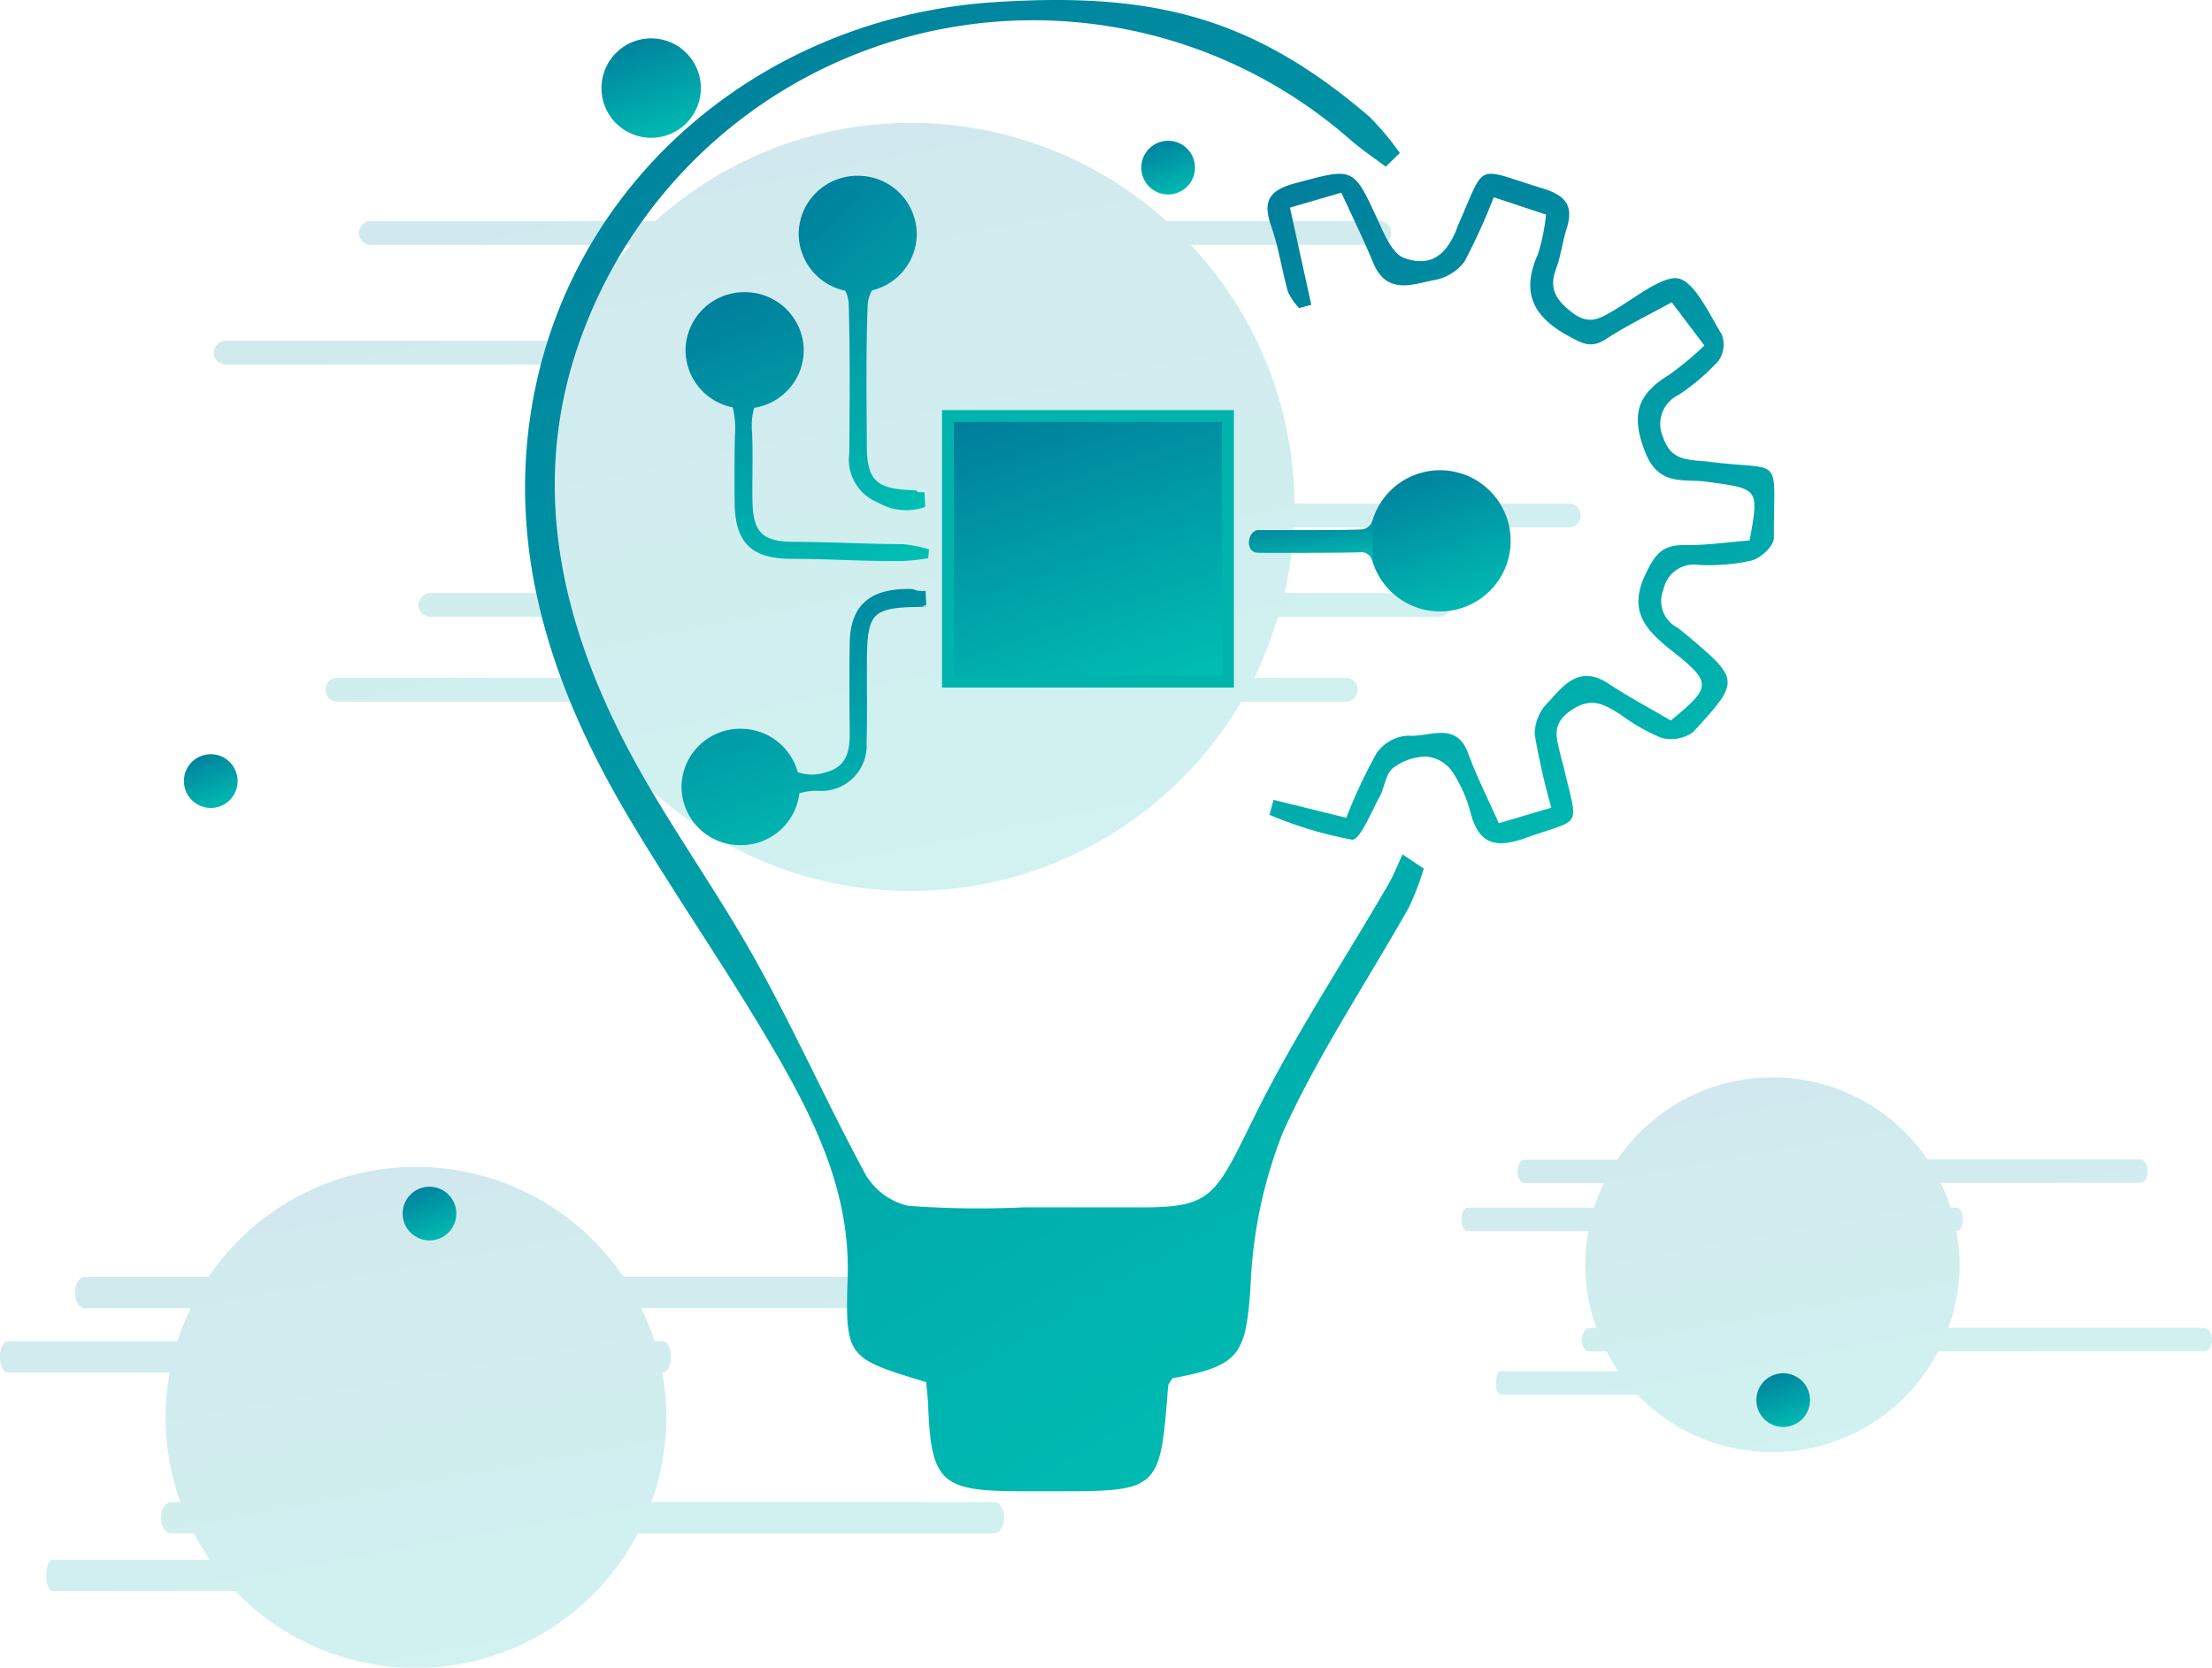
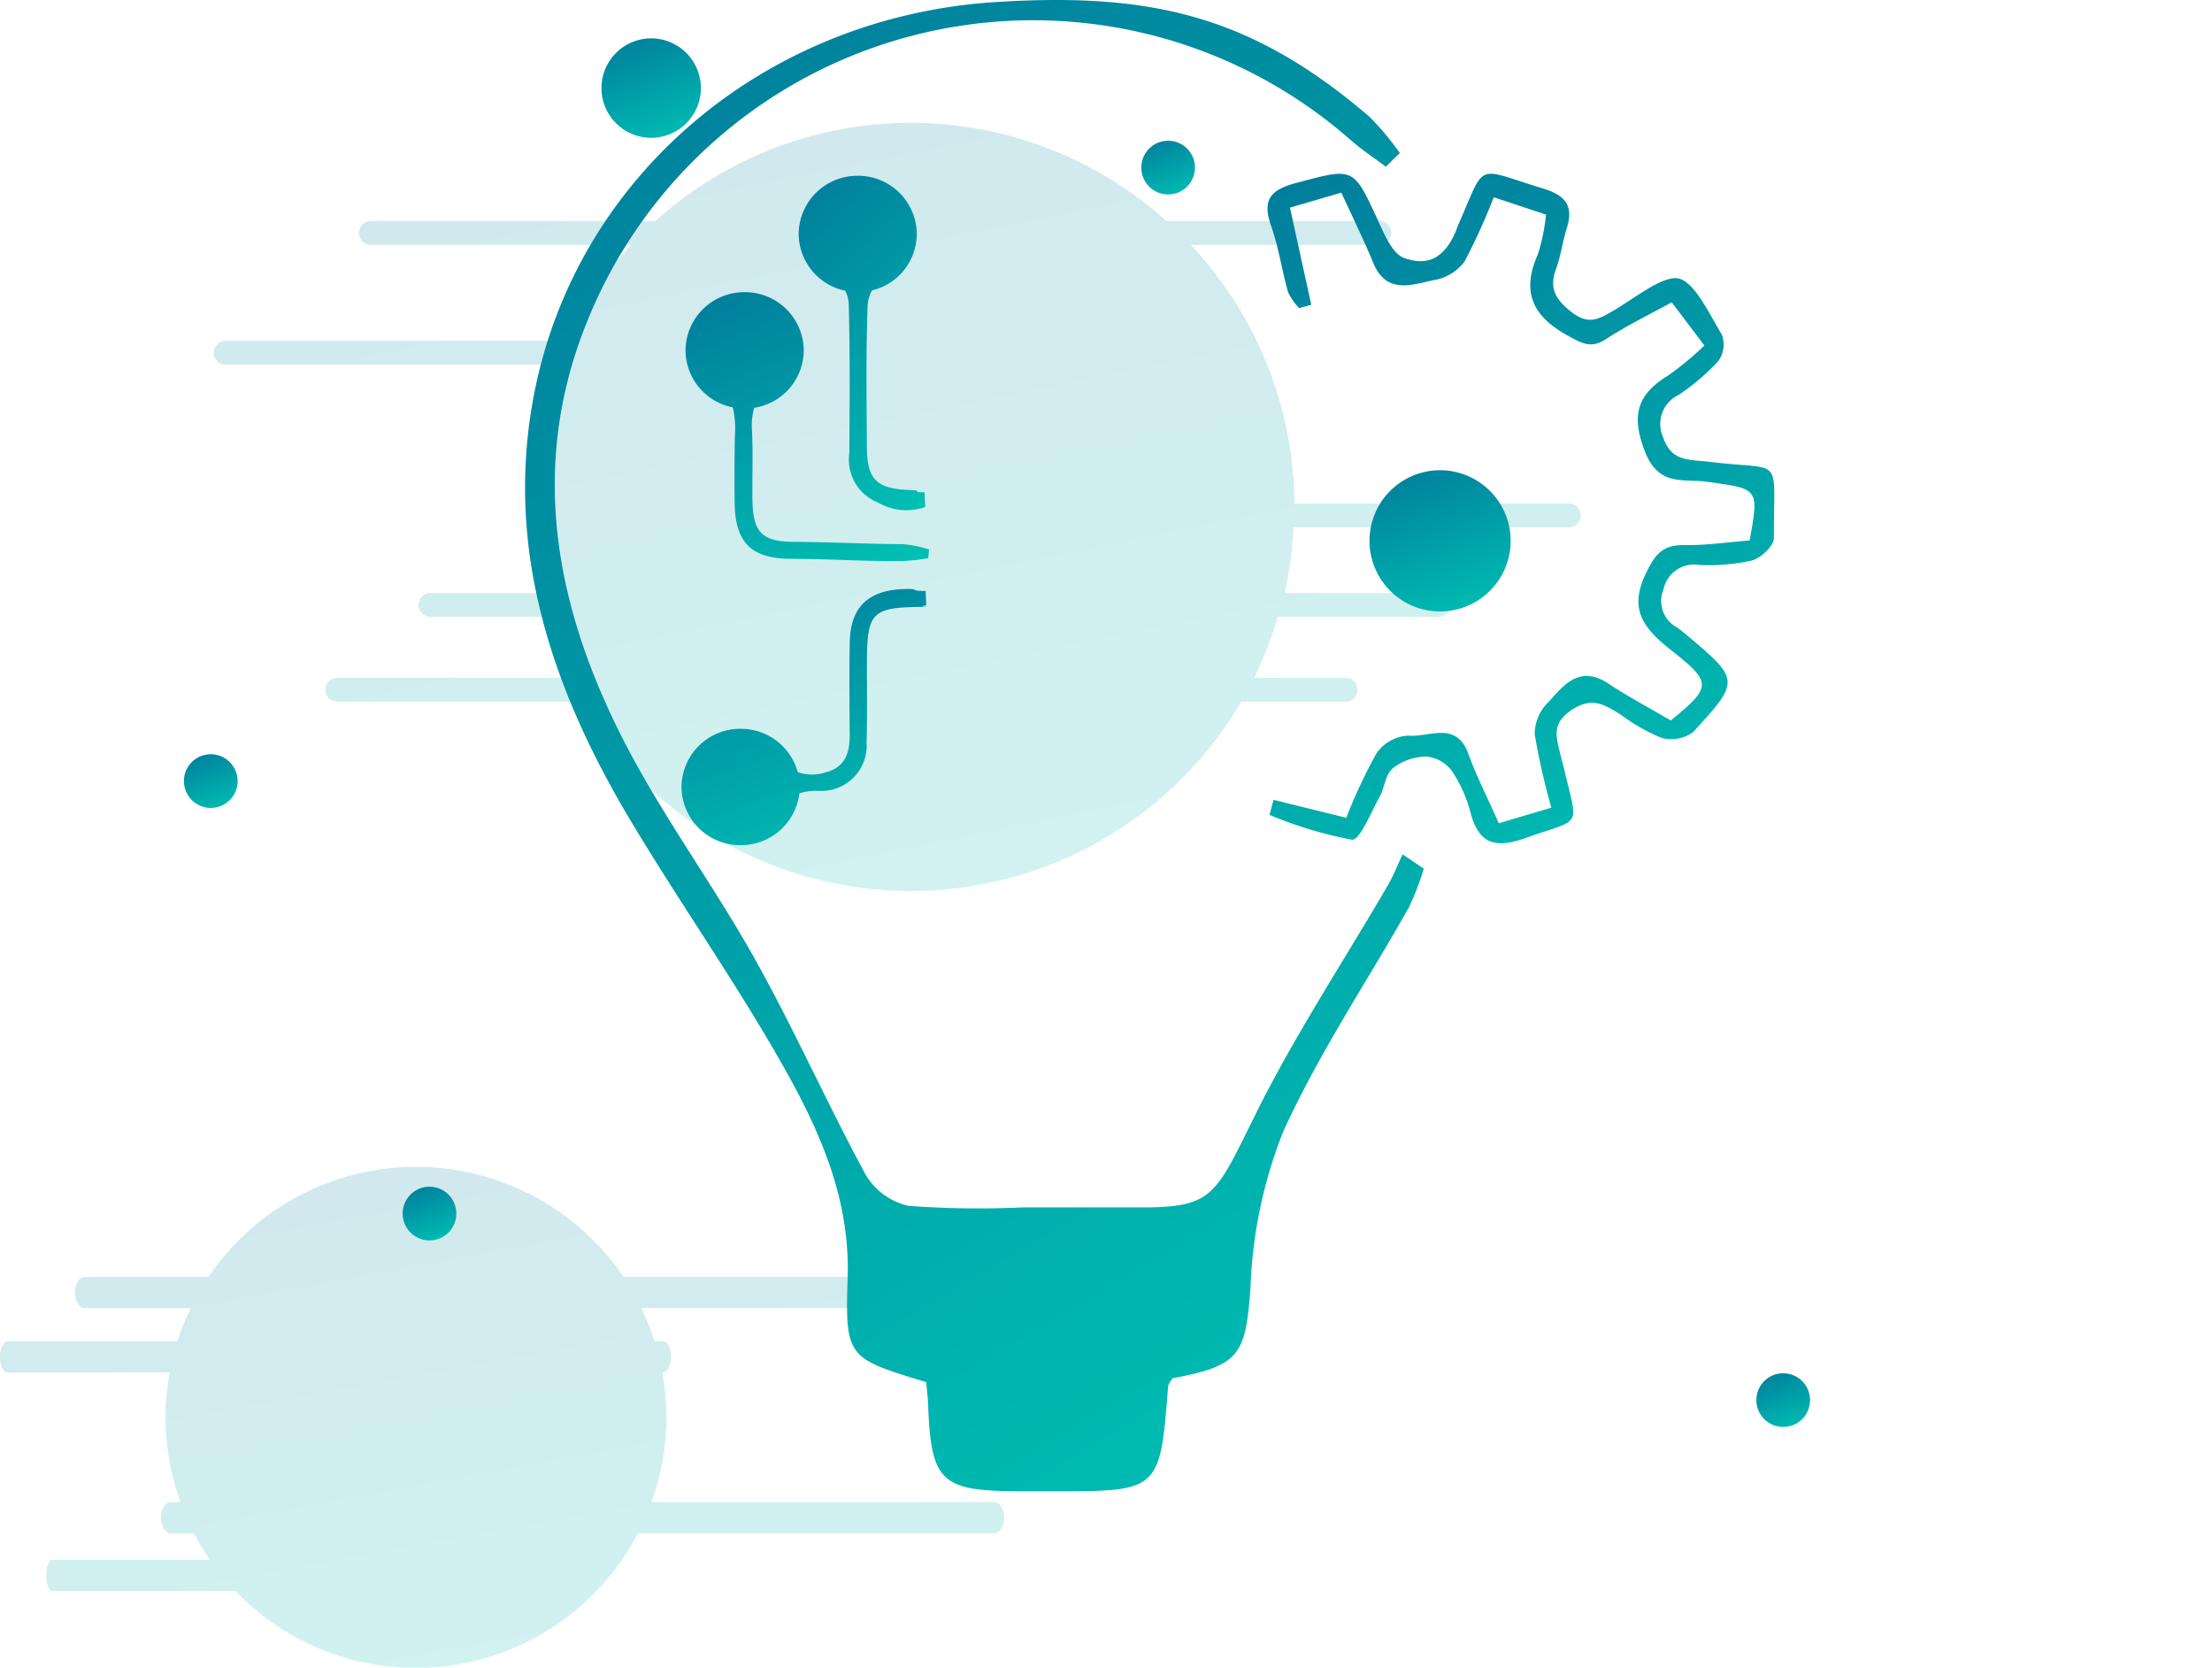
<svg xmlns="http://www.w3.org/2000/svg" width="113.513" height="85.581" viewBox="0 0 113.513 85.581">
  <defs>
    <linearGradient id="linear-gradient" x1="0.271" y1="-0.3" x2="0.767" y2="1.056" gradientUnits="objectBoundingBox">
      <stop offset="0" stop-color="#007298" />
      <stop offset="1" stop-color="#00bfb3" />
    </linearGradient>
    <clipPath id="clip-path">
      <path id="Tracé_470" data-name="Tracé 470" d="M0,38.03H113.513V-47.551H0Z" transform="translate(0 47.551)" fill="url(#linear-gradient)" />
    </clipPath>
    <clipPath id="clip-path-2">
      <rect id="Rectangle_98" data-name="Rectangle 98" width="102.544" height="53.813" fill="url(#linear-gradient)" />
    </clipPath>
    <clipPath id="clip-path-3">
      <rect id="Rectangle_99" data-name="Rectangle 99" width="70.913" height="33.615" fill="url(#linear-gradient)" />
    </clipPath>
    <clipPath id="clip-path-4">
      <rect id="Rectangle_100" data-name="Rectangle 100" width="83.923" height="40.105" fill="url(#linear-gradient)" />
    </clipPath>
  </defs>
  <g id="Groupe_288" data-name="Groupe 288" transform="translate(0 47.551)">
    <g id="Groupe_283" data-name="Groupe 283" transform="translate(0 -47.551)" clip-path="url(#clip-path)">
      <g id="Groupe_265" data-name="Groupe 265" transform="translate(-5.229 -6.293)" opacity="0.18">
        <g id="Groupe_264" data-name="Groupe 264">
          <g id="Groupe_263" data-name="Groupe 263" clip-path="url(#clip-path-2)">
            <g id="Groupe_262" data-name="Groupe 262" transform="translate(16.199 12.598)">
              <path id="Tracé_458" data-name="Tracé 458" d="M31.172,8.953a.611.611,0,0,0-.612-.612H16.486A19.621,19.621,0,0,0,11.16-4.933h9.676a.613.613,0,0,0,.612-.614.611.611,0,0,0-.612-.612H9.907a19.6,19.6,0,0,0-13.12-5.036,19.545,19.545,0,0,0-13.1,5.036h-14.6a.611.611,0,0,0-.612.612.613.613,0,0,0,.612.614h13.354A19.786,19.786,0,0,0-20.96-.012h-17.4A.612.612,0,0,0-38.976.6a.611.611,0,0,0,.612.612h16.857a19.644,19.644,0,0,0-1.413,7.3,19.416,19.416,0,0,0,.517,4.418h-5.455a.613.613,0,0,0-.614.612.614.614,0,0,0,.614.614h5.806a20.082,20.082,0,0,0,1.209,3.124h-11.79a.613.613,0,0,0-.614.614.613.613,0,0,0,.614.612h12.456A19.681,19.681,0,0,0-3.213,28.221a19.681,19.681,0,0,0,16.965-9.713H19.11a.613.613,0,0,0,0-1.226H14.418a20.084,20.084,0,0,0,1.209-3.124h8.257a.613.613,0,0,0,0-1.226H15.978a19.724,19.724,0,0,0,.454-3.367H30.56a.611.611,0,0,0,.612-.612" transform="translate(38.976 11.194)" fill="url(#linear-gradient)" />
            </g>
          </g>
        </g>
      </g>
      <g id="Groupe_269" data-name="Groupe 269" transform="translate(58.797 53.482)" opacity="0.18">
        <g id="Groupe_268" data-name="Groupe 268" transform="translate(0 0)">
          <g id="Groupe_267" data-name="Groupe 267" clip-path="url(#clip-path-3)">
            <g id="Groupe_266" data-name="Groupe 266" transform="translate(16.197 1.8)">
-               <path id="Tracé_459" data-name="Tracé 459" d="M17.117,5.979c0-.329-.167-.6-.374-.6H3.59a9.584,9.584,0,0,0,.574-3.25A9.757,9.757,0,0,0,4,.405h.034c.164,0,.3-.266.3-.6s-.135-.6-.3-.6H3.71a9.542,9.542,0,0,0-.518-1.271h10.25c.205,0,.374-.268.374-.6s-.169-.6-.374-.6H2.513A9.6,9.6,0,0,0-5.443-7.476,9.6,9.6,0,0,0-13.4-3.254H-18.15c-.207,0-.373.268-.373.6s.166.6.373.6h4.069A9.78,9.78,0,0,0-14.6-.788H-21.1c-.166,0-.3.266-.3.6s.133.6.3.6h6.215a9.591,9.591,0,0,0-.164,1.726,9.585,9.585,0,0,0,.576,3.25h-.371c-.207,0-.374.268-.374.6s.167.6.374.6h.889a9.811,9.811,0,0,0,.614,1.015H-19.4c-.124,0-.227.268-.227.6s.1.6.227.6h7.033a9.569,9.569,0,0,0,6.92,2.953A9.6,9.6,0,0,0,3.069,6.577H16.742c.207,0,.374-.268.374-.6" transform="translate(21.402 7.476)" fill="url(#linear-gradient)" />
-             </g>
+               </g>
          </g>
        </g>
      </g>
      <g id="Groupe_273" data-name="Groupe 273" transform="translate(-16.198 58.074)" opacity="0.18">
        <g id="Groupe_272" data-name="Groupe 272">
          <g id="Groupe_271" data-name="Groupe 271" clip-path="url(#clip-path-4)">
            <g id="Groupe_270" data-name="Groupe 270" transform="translate(16.198 1.8)">
              <path id="Tracé_460" data-name="Tracé 460" d="M22.9,8c0-.441-.225-.8-.5-.8H4.8a12.793,12.793,0,0,0,.77-4.348A12.989,12.989,0,0,0,5.353.544H5.4c.221,0,.4-.358.4-.8s-.178-.8-.4-.8H4.963a12.872,12.872,0,0,0-.693-1.7H17.98c.275,0,.5-.358.5-.8s-.225-.8-.5-.8H3.363A12.839,12.839,0,0,0-7.283-10,12.839,12.839,0,0,0-17.929-4.352H-24.28c-.277,0-.5.358-.5.8s.223.8.5.8h5.444a12.623,12.623,0,0,0-.691,1.7h-8.705c-.22,0-.4.358-.4.8s.178.8.4.8h8.313a12.989,12.989,0,0,0-.218,2.307,12.793,12.793,0,0,0,.77,4.348h-.5c-.277,0-.5.358-.5.8s.223.8.5.8h1.191a12.772,12.772,0,0,0,.819,1.359h-8.1c-.167,0-.3.358-.3.8s.137.8.3.8h9.407a12.805,12.805,0,0,0,9.258,3.95A12.843,12.843,0,0,0,4.106,8.8H22.4c.275,0,.5-.358.5-.8" transform="translate(28.63 10.001)" fill="url(#linear-gradient)" />
            </g>
          </g>
        </g>
      </g>
      <g id="Groupe_274" data-name="Groupe 274" transform="translate(30.866 1.969)">
        <path id="Tracé_461" data-name="Tracé 461" d="M1.133,2.267a2.55,2.55,0,0,0,2.55-2.55,2.551,2.551,0,0,0-2.55-2.552A2.551,2.551,0,0,0-1.417-.283a2.55,2.55,0,0,0,2.55,2.55" transform="translate(1.417 2.835)" fill="url(#linear-gradient)" />
      </g>
      <g id="Groupe_275" data-name="Groupe 275" transform="translate(58.568 7.223)">
        <path id="Tracé_462" data-name="Tracé 462" d="M.612,1.224A1.377,1.377,0,0,1-.765-.152,1.377,1.377,0,0,1,.612-1.531,1.377,1.377,0,0,1,1.989-.152,1.377,1.377,0,0,1,.612,1.224" transform="translate(0.765 1.531)" fill="url(#linear-gradient)" />
      </g>
      <g id="Groupe_276" data-name="Groupe 276" transform="translate(20.663 60.893)">
        <path id="Tracé_463" data-name="Tracé 463" d="M.612,1.224A1.377,1.377,0,0,1-.765-.152,1.377,1.377,0,0,1,.612-1.531,1.377,1.377,0,0,1,1.989-.152,1.377,1.377,0,0,1,.612,1.224" transform="translate(0.765 1.531)" fill="url(#linear-gradient)" />
      </g>
      <g id="Groupe_277" data-name="Groupe 277" transform="translate(9.439 38.701)">
        <path id="Tracé_464" data-name="Tracé 464" d="M.612,1.224A1.377,1.377,0,0,1-.765-.152,1.377,1.377,0,0,1,.612-1.531,1.377,1.377,0,0,1,1.989-.152,1.377,1.377,0,0,1,.612,1.224" transform="translate(0.765 1.531)" fill="url(#linear-gradient)" />
      </g>
      <g id="Groupe_278" data-name="Groupe 278" transform="translate(90.132 70.465)">
        <path id="Tracé_465" data-name="Tracé 465" d="M.612,1.224A1.377,1.377,0,0,1-.765-.152,1.377,1.377,0,0,1,.612-1.531,1.377,1.377,0,0,1,1.989-.152,1.377,1.377,0,0,1,.612,1.224" transform="translate(0.765 1.531)" fill="url(#linear-gradient)" />
      </g>
      <g id="Groupe_279" data-name="Groupe 279" transform="translate(65.043 8.917)">
        <path id="Tracé_466" data-name="Tracé 466" d="M9.526,10.49c-.13-.11-.265-.218-.4-.317a1.541,1.541,0,0,1-.715-1.96,1.6,1.6,0,0,1,1.825-1.258,10.172,10.172,0,0,0,2.709-.227c.475-.131,1.134-.749,1.132-1.161-.02-4.4.58-3.4-3.425-3.918-.112-.014-.227-.016-.34-.027C9.457,1.538,8.754,1.486,8.39.4A1.651,1.651,0,0,1,9.2-1.775,11.441,11.441,0,0,0,11.221-3.5,1.46,1.46,0,0,0,11.4-4.875C10.762-5.909,9.94-7.743,9.045-7.76c-.851-.016-2.181,1.078-3.236,1.685-.684.394-1.231.743-2.109.061-.86-.67-1.164-1.253-.8-2.228.245-.666.329-1.389.544-2.07.349-1.11.007-1.677-1.215-2.048-3.542-1.08-2.9-1.418-4.345,1.852-.065.151-.113.311-.182.459-.639,1.4-1.521,1.631-2.592,1.258-.6-.209-1.015-1.2-1.341-1.911-1.292-2.8-1.242-2.732-4.237-1.935-1.371.367-1.7.921-1.253,2.207.387,1.1.549,2.262.866,3.387a3.223,3.223,0,0,0,.567.819l.625-.166c-.36-1.645-.722-3.292-1.094-4.989l2.637-.769c.581,1.271,1.15,2.422,1.636,3.6.709,1.73,2.126,1.06,3.263.86A2.494,2.494,0,0,0-1.8-8.611a31.434,31.434,0,0,0,1.5-3.3l2.682.889a9.8,9.8,0,0,1-.418,2.043C1.13-7.112,1.627-5.832,3.52-4.8c.736.4,1.179.662,1.938.167,1.058-.691,2.214-1.247,3.376-1.89l1.677,2.219A16.433,16.433,0,0,1,8.673-2.781C7.084-1.811,6.724-.76,7.46,1.139c.7,1.814,2.012,1.386,3.164,1.546,2.685.373,2.694.31,2.208,3.013-1.089.085-2.212.254-3.333.239-1.154-.018-1.526.482-2,1.472-.905,1.884-.056,2.851,1.37,3.972,2.059,1.622,1.992,1.854-.083,3.556-1.062-.623-2.169-1.213-3.211-1.9-1.6-1.051-2.422.3-3.173,1.062a2.293,2.293,0,0,0-.6,1.548,35.734,35.734,0,0,0,.853,3.763l-2.694.8c-.587-1.323-1.15-2.422-1.568-3.573-.621-1.71-2.036-.817-3.074-.923a2.119,2.119,0,0,0-1.627.894,26.979,26.979,0,0,0-1.56,3.321l-3.731-.92c-.07.257-.139.513-.207.77a20.719,20.719,0,0,0,4.228,1.274c.41.041.974-1.4,1.415-2.189.266-.477.3-1.154.68-1.476a2.869,2.869,0,0,1,1.717-.6,1.829,1.829,0,0,1,1.292.706,6.789,6.789,0,0,1,.97,2.129c.425,1.631,1.249,1.913,2.845,1.341,2.894-1.037,2.705-.419,1.983-3.49-.063-.27-.144-.538-.207-.806-.194-.842-.479-1.551.554-2.253,1.073-.731,1.737-.281,2.559.23A9.555,9.555,0,0,0,8.3,15.826a1.922,1.922,0,0,0,1.629-.292c2.44-2.653,2.412-2.678-.4-5.045" transform="translate(11.911 13.116)" fill="url(#linear-gradient)" />
      </g>
      <g id="Groupe_280" data-name="Groupe 280" transform="translate(34.973 30.219)">
        <path id="Tracé_467" data-name="Tracé 467" d="M1.348,5.843a3.017,3.017,0,0,0,3.015-2.66,2.962,2.962,0,0,1,.93-.131A2.328,2.328,0,0,0,7.812.562c.041-1.371.013-2.745.018-4.116.007-2.574.263-2.811,2.9-2.831.583,0-.439-.009.144-.074q-.016-.367-.032-.74c-.911,0-.223-.135-1.134-.1-1.836.065-2.73.948-2.761,2.746-.025,1.56-.016,3.121,0,4.685.009.925-.193,1.713-1.238,1.973a2.188,2.188,0,0,1-1.431-.011A3.022,3.022,0,0,0,1.348-.129,3.009,3.009,0,0,0-1.685,2.857,3.009,3.009,0,0,0,1.348,5.843" transform="translate(1.685 7.306)" fill="url(#linear-gradient)" />
      </g>
      <g id="Groupe_281" data-name="Groupe 281" transform="translate(40.985 9.02)">
        <path id="Tracé_468" data-name="Tracé 468" d="M1.064,2.624a1.741,1.741,0,0,1,.173.65c.074,2.557.049,5.115.032,7.672A2.374,2.374,0,0,0,2.726,13.48a2.9,2.9,0,0,0,2.439.232c-.014-.252-.025-.5-.04-.754-.783,0,.034-.081-.747-.113-1.74-.074-2.2-.538-2.21-2.252-.011-2.417-.049-4.834.041-7.246A1.843,1.843,0,0,1,2.431,2.6a2.992,2.992,0,0,0,2.3-2.9A3.009,3.009,0,0,0,1.7-3.281,3.009,3.009,0,0,0-1.331-.3a3,3,0,0,0,2.4,2.919" transform="translate(1.331 3.281)" fill="url(#linear-gradient)" />
      </g>
      <g id="Groupe_282" data-name="Groupe 282" transform="translate(35.179 14.993)">
        <path id="Tracé_469" data-name="Tracé 469" d="M1.077,2.626a4.836,4.836,0,0,1,.108,1.5q-.03,1.7-.011,3.407c.023,2.027.853,2.854,2.881,2.865,2.453.014,3.3.124,5.754.113a11.951,11.951,0,0,0,1.3-.144l.04-.455a7.121,7.121,0,0,0-1.317-.265c-2.4-.023-3.207-.1-5.61-.121C2.58,9.518,2.114,9.039,2.087,7.4c-.018-1.184.036-2.368-.022-3.551a3.332,3.332,0,0,1,.113-1.2A3,3,0,0,0,4.72-.3,3.01,3.01,0,0,0,1.686-3.284,3.01,3.01,0,0,0-1.347-.3,3,3,0,0,0,1.077,2.626" transform="translate(1.347 3.284)" fill="url(#linear-gradient)" />
      </g>
    </g>
-     <path id="Tracé_471" data-name="Tracé 471" d="M41.4-22.059H27.028V-35.69H41.4Z" transform="translate(21.616 9.486)" stroke="#00b4ad" stroke-width="0.608" fill="url(#linear-gradient)" />
    <g id="Groupe_287" data-name="Groupe 287" transform="translate(0 -47.551)" clip-path="url(#clip-path)">
      <g id="Groupe_284" data-name="Groupe 284" transform="translate(26.945 0)">
        <path id="Tracé_472" data-name="Tracé 472" d="M19.628,3.8c.239-.234.481-.466.72-.7a14.316,14.316,0,0,0-1.559-1.863C12.7-3.986,7.537-5.145-.378-4.648c-11.8.738-21.556,8.9-23.714,20.184-1.5,7.842.905,15,4.894,21.7,2.469,4.141,5.254,8.1,7.654,12.28,1.994,3.468,3.691,7.071,3.556,11.276-.135,4.138-.013,4.143,4.03,5.376.034.385.086.786.1,1.19.149,3.882.661,4.384,4.5,4.408.58,0,1.159,0,1.739,0,5.657.016,5.655.016,6.076-5.38.013-.144.148-.279.227-.419,3.479-.639,3.749-1.229,4-4.64a23.962,23.962,0,0,1,1.674-8c1.809-3.988,4.291-7.681,6.454-11.518a13.812,13.812,0,0,0,.765-1.992l-1.089-.729c-.243.515-.45,1.055-.734,1.548-2.295,3.95-4.834,7.782-6.85,11.866-1.983,4.012-2.153,4.66-5.532,4.7V57.2H1.036a49.354,49.354,0,0,1-5.9-.077,3.434,3.434,0,0,1-2.2-1.6c-1.978-3.652-3.664-7.456-5.691-11.079-2.189-3.916-4.912-7.559-6.911-11.56-3.358-6.711-4.645-13.763-1.737-21.025A24.673,24.673,0,0,1,17.844,2.45c.56.486,1.186.9,1.784,1.352" transform="translate(24.542 4.753)" fill="url(#linear-gradient)" />
      </g>
      <g id="Groupe_285" data-name="Groupe 285" transform="translate(70.278 24.129)">
        <path id="Tracé_473" data-name="Tracé 473" d="M3.219,1.61A3.624,3.624,0,0,0-.4-2.013,3.623,3.623,0,0,0-4.025,1.61,3.623,3.623,0,0,0-.4,5.233,3.624,3.624,0,0,0,3.219,1.61" transform="translate(4.025 2.013)" fill="url(#linear-gradient)" />
      </g>
      <g id="Groupe_286" data-name="Groupe 286" transform="translate(64.089 26.668)">
-         <path id="Tracé_474" data-name="Tracé 474" d="M.22.755c.331,0,4.462.013,5.241-.032.536-.029.639.565.639.565L6.08-.944a.635.635,0,0,1-.608.5C4.647-.4.479-.411.22-.411-.344-.411-.529.755.22.755" transform="translate(0.275 0.944)" fill="url(#linear-gradient)" />
-       </g>
+         </g>
    </g>
  </g>
</svg>